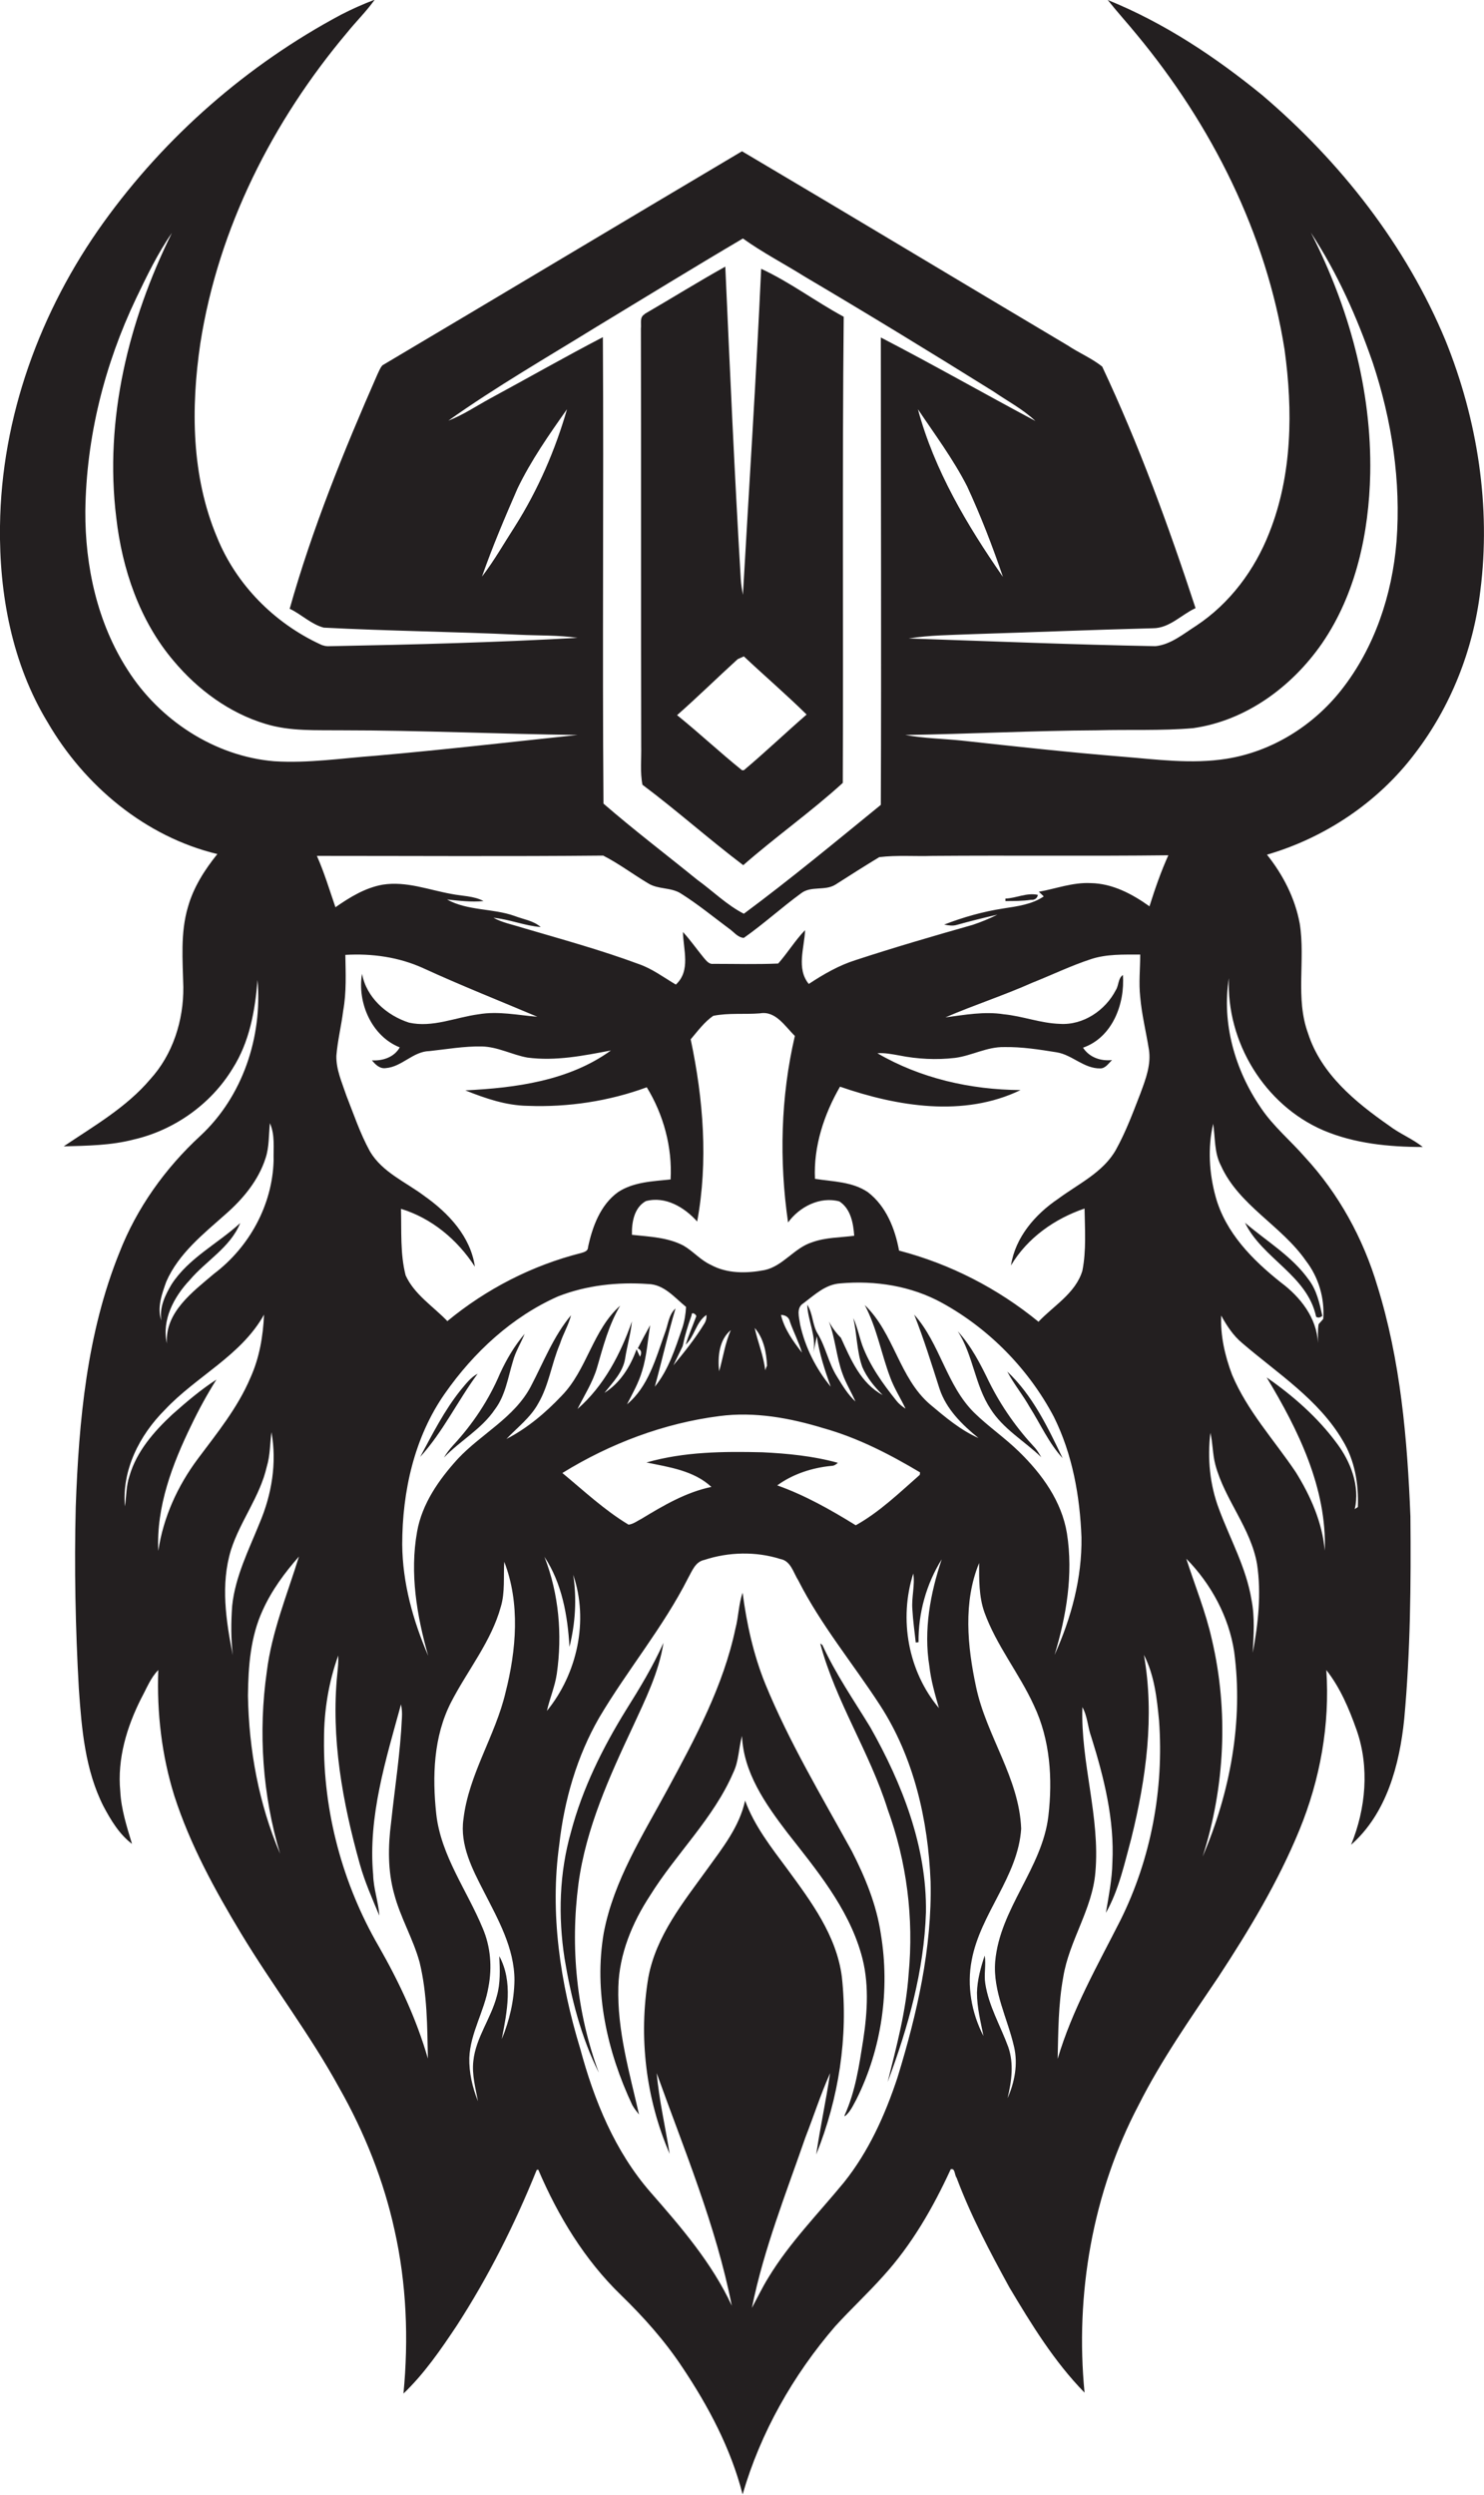
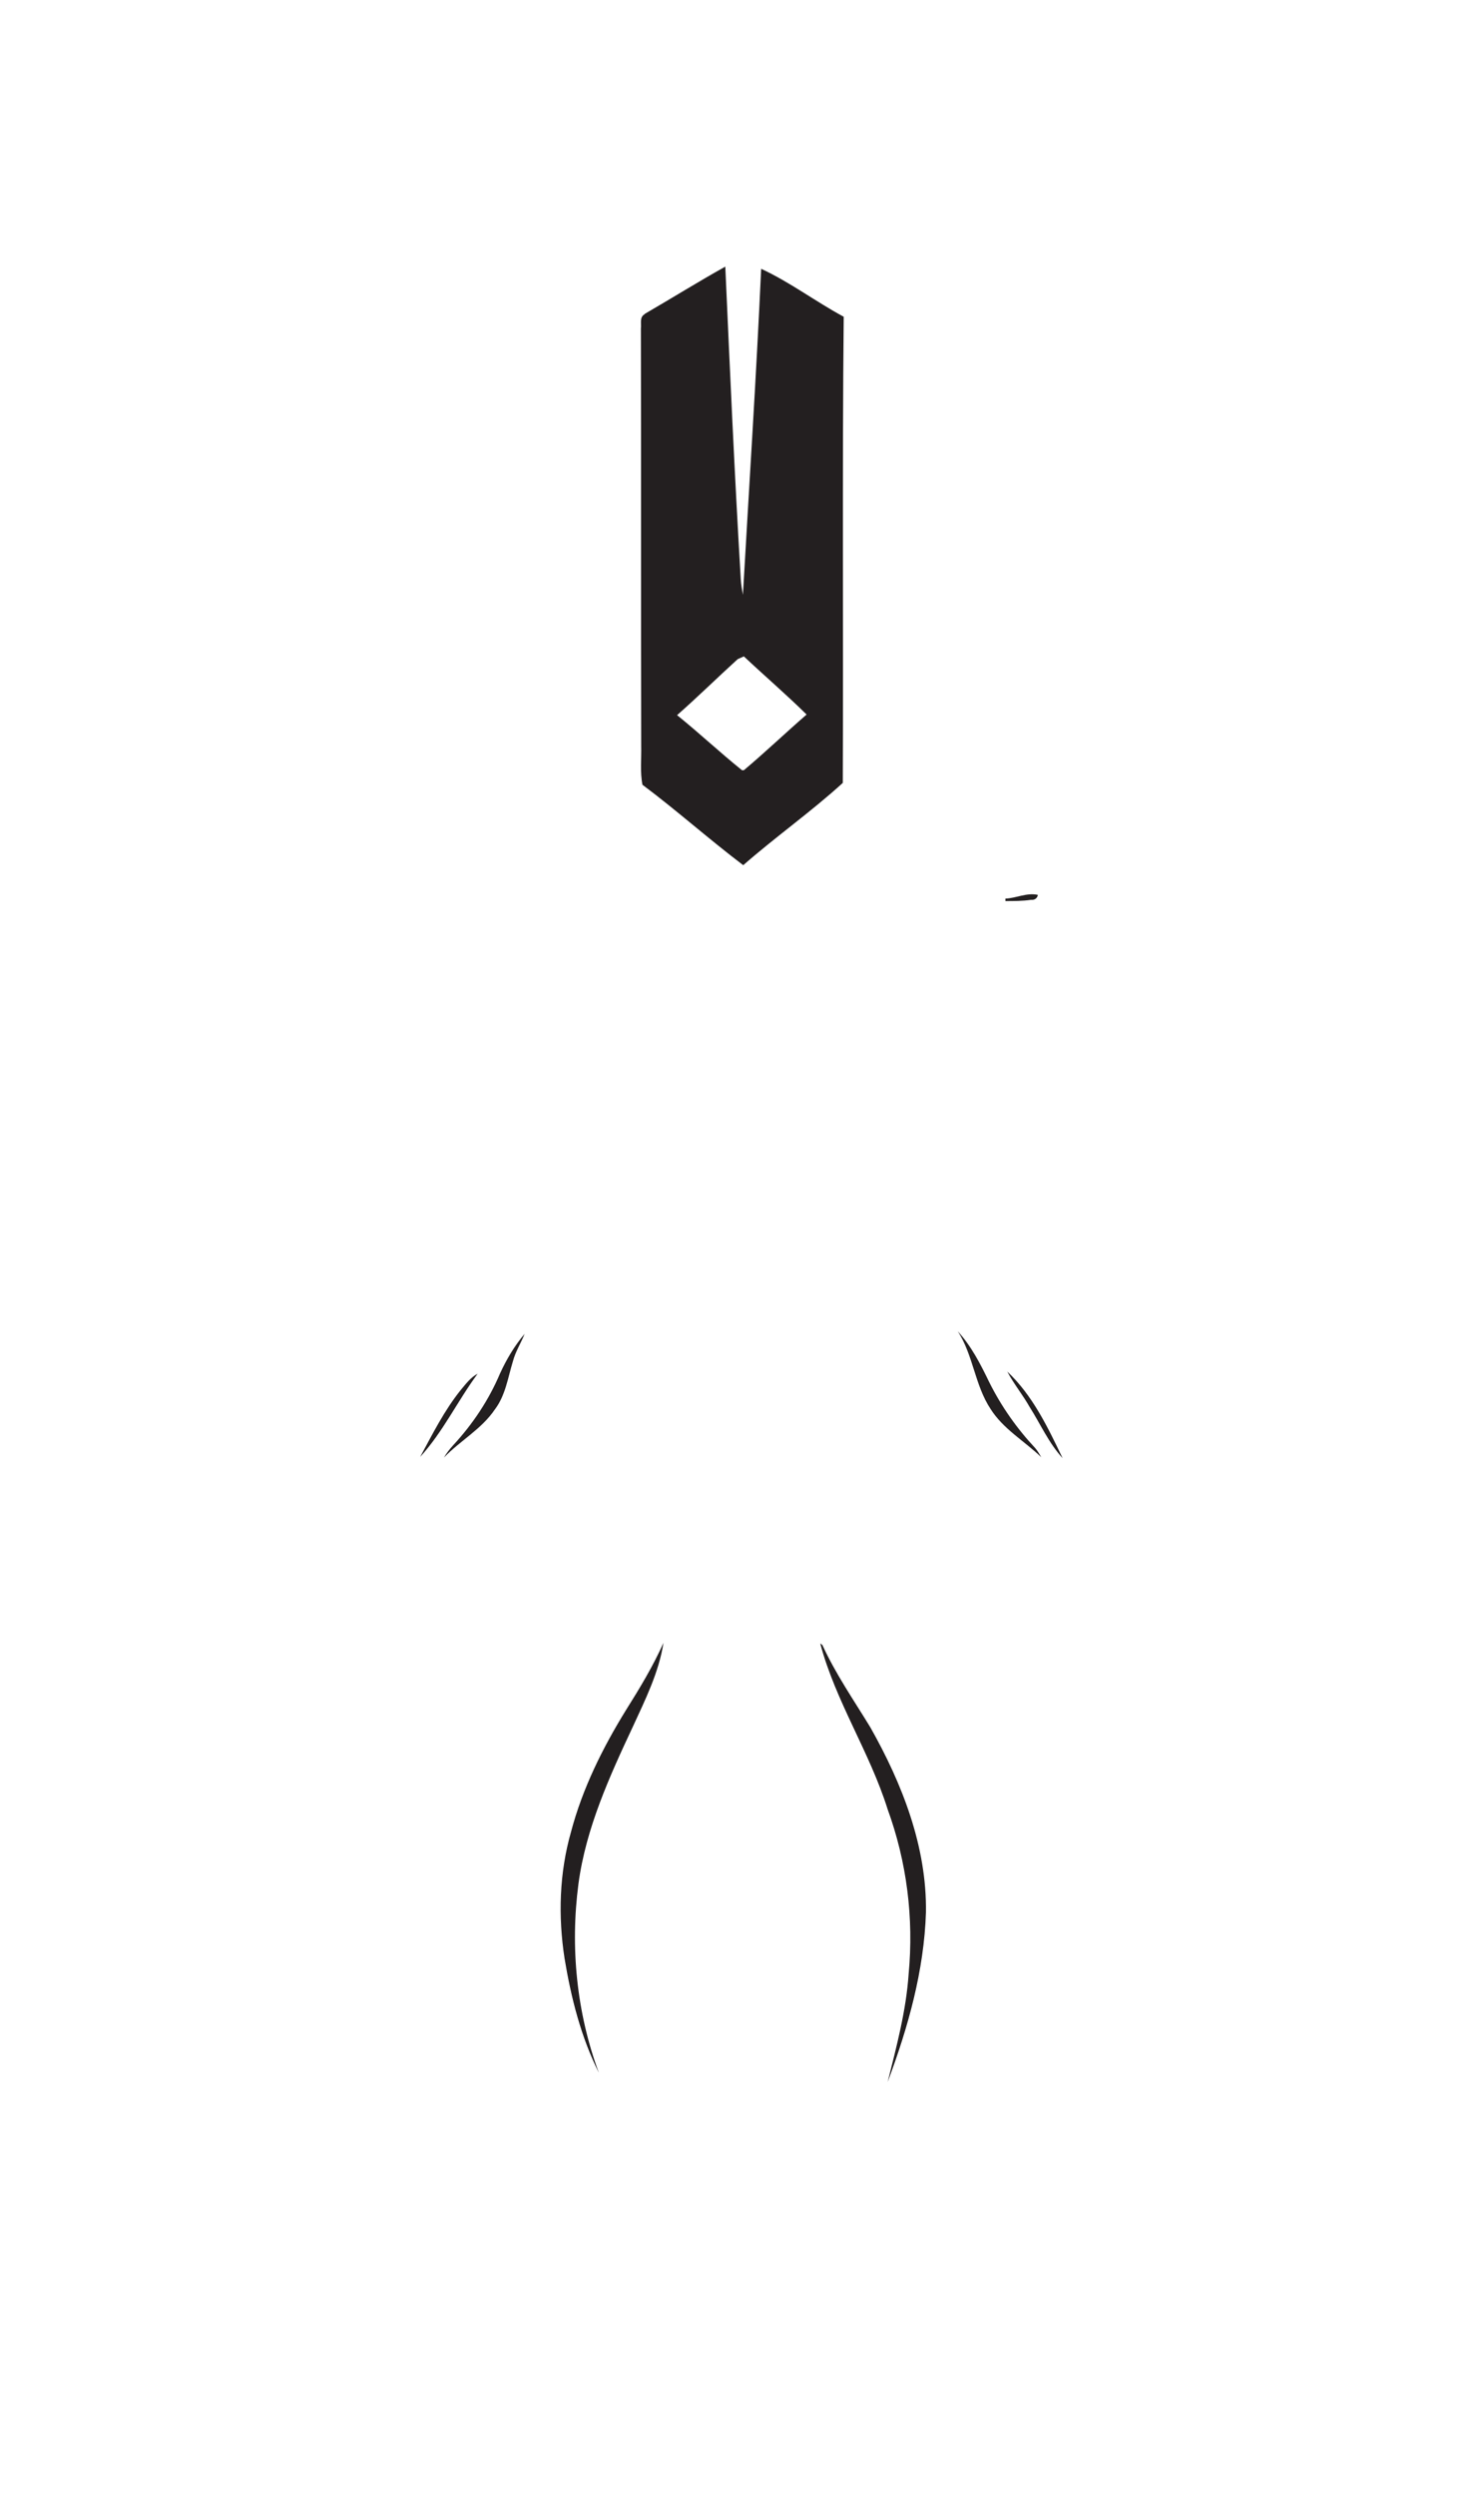
<svg xmlns="http://www.w3.org/2000/svg" version="1.1" id="Layer_1" x="0px" y="0px" viewBox="0 0 480 806.6" enable-background="new 0 0 480 806.6" xml:space="preserve">
  <g>
-     <path fill="#231F20" d="M457.5,243.8c11.7-15.2,19-33.6,21.3-52.7c3.5-27.3-0.9-55.4-11.2-80.9c-12.8-30.9-34-57.9-59.4-79.5   C393.1,18.4,376.6,7.4,358.3,0c3,3.8,6.3,7.4,9.4,11.2c24.2,29.2,41.9,64.3,47.8,101.9c2.7,19.6,2.5,40.3-4.9,59   c-4.7,12.1-12.8,23-23.7,30.2c-4.1,2.6-8.2,6.1-13.2,6.6c-26.6-0.5-53.2-1.6-79.8-2.5c6.9-1.1,13.9-1.1,20.9-1.4   c19.4-0.6,38.7-1.4,58.1-1.9c5.4,0,9.2-4.4,13.8-6.5c-8.7-26.5-18.3-52.8-30.2-78.1c-3.4-2.7-7.5-4.4-11.1-6.8   c-35.2-20.9-70.2-42-105.4-62.8c-38.8,23-77.5,46.2-116.3,69.2c-0.8,0.9-1.2,2.1-1.7,3.1c-10.8,24.6-21,49.7-28.3,75.6   c3.8,1.8,6.9,5,11,6.1c21.1,1.1,42.2,1.3,63.2,2.3c6.3,0.3,12.7,0.1,18.9,1c-26.6,1.5-53.3,2.2-80,2.7c-1.1,0.1-2.2-0.1-3.2-0.6   c-14.9-6.9-27.2-19.3-33.4-34.6c-8.3-19.7-8.5-41.8-5.4-62.7c5.8-37.2,23.4-71.9,47.5-100.5c2.9-3.6,6.2-6.8,8.9-10.6   c-3.7,1.4-7.3,3-10.8,4.8C80,20.9,53.5,44.1,33.5,71.9C13,100.4,0.4,134.9,0,170.1c-0.3,21.9,3.9,44.5,15.4,63.4   c11.9,20.5,31.6,37,54.9,42.6c-4.1,5.1-7.7,10.7-9.5,17.1c-2.5,8.4-1.7,17.3-1.5,25.9c0.1,10.8-3.4,21.8-10.7,29.8   c-7.7,9.1-18.2,15.1-28,21.7c7.6-0.2,15.3-0.3,22.6-2.2c13.1-3,25-11.4,32-22.9c5.5-8.6,7.3-18.7,8.1-28.7   c1.6,18.4-4.8,37.7-18.5,50.4c-11.4,10.5-20.6,23.4-26.2,37.8c-10.5,26-13.1,54.3-14.1,82.1c-0.5,19.6-0.1,39.3,1,58.8   c0.9,12.9,2,26.3,8,38.1c2.4,4.5,5.1,9,9.2,12.1c-1.7-5.6-3.5-11.2-3.8-17c-1-10.5,2.1-20.8,6.8-30.1c1.7-3.1,3-6.6,5.5-9.1   c-0.5,13.8,1.1,27.6,5.2,40.7c5.1,15.8,13.1,30.4,21.6,44.5c10.2,16.9,22.3,32.6,31.8,50c8.1,14.3,14.3,29.8,17.8,45.8   c3.9,17.3,4.6,35.3,2.9,52.9c6.7-6.4,12-14.1,17.2-21.9c10.3-15.9,18.8-32.8,25.9-50.4c0.1,0,0.4-0.1,0.5-0.1   c6.4,15,15,29.2,26.8,40.6c7.3,7.1,14.1,14.7,19.8,23.3c8.5,12.7,15.7,26.3,19.5,41.1c5.8-20,16.3-38.5,29.9-54.3   c5.1-5.6,10.6-10.7,15.6-16.3c9.2-10.1,16.1-22.1,21.8-34.5c1.5-0.5,1.2,1.9,1.9,2.7c4.6,12.3,10.8,24,17.1,35.5   c7.1,11.9,14.5,24,24.3,34c-3.1-31.8,2.6-64.7,17.5-93c7.3-14.5,16.7-27.9,25.8-41.4c9.9-15.1,19.3-30.7,26.2-47.5   c6.7-16.3,9.9-34.1,8.7-51.7c4.5,5.7,7.4,12.6,9.8,19.4c4.2,12,3,25.4-1.8,37.1c11.5-10.1,15.7-25.9,17.2-40.7   c2-21.8,2.2-43.6,2-65.5c-1-25.1-3.2-50.4-10.7-74.5c-4.6-15.4-12.5-29.8-23.4-41.6c-4.7-5.4-10.3-10-14.3-16   c-8.3-12.1-12.7-27.3-10.3-41.9c-0.9,20.6,11.5,41,30.5,49.2c10.1,4.3,21.3,5.4,32.2,5.4c-3.4-2.7-7.5-4.3-10.9-6.9   c-10.9-7.6-22-16.7-26.2-29.8c-4.2-11.4-0.8-23.7-2.7-35.5c-1.5-8.2-5.4-15.8-10.6-22.3C428.4,270.9,445.6,259.5,457.5,243.8z    M296.9,132.3c5.5,8.2,11.4,16.1,15.9,24.9c4.4,9.5,8.2,19.3,11.6,29.3C312.8,169.8,302.2,152,296.9,132.3z M166.6,170.1   c-3.5,5.4-6.7,11.1-10.7,16.3c3.4-9.7,7.4-19.1,11.5-28.5c4.4-9.1,10.2-17.4,16-25.6C179.6,145.5,174,158.4,166.6,170.1z    M158.4,128.9c-4.4,2.4-8.7,5.3-13.4,7.1c15.5-11,32-20.5,48.2-30.5c15.7-9.5,31.3-19.1,47.1-28.4c6.4,4.6,13.4,8.2,20.1,12.4   c20.5,12.1,40.8,24.5,61,37.1c4.5,3.1,9.5,5.7,13.5,9.5c-16.7-8.9-33.2-18.3-50-27c0,50.4,0.2,100.8,0,151.1   c-14.6,11.9-29.2,24-44.3,35.2c-5.5-2.8-10.1-7.4-15.1-11c-10.1-8.2-20.5-16.1-30.3-24.6c-0.4-50.2,0.1-100.6-0.2-150.8   C182.7,115.4,170.6,122.3,158.4,128.9z M41.3,216.6c-9.8-15.2-13.8-33.5-13.7-51.4c0.3-23.8,6.2-47.3,16.4-68.7   c3.5-7.3,7-14.6,11.6-21.2c-14,28.3-21.9,60.3-18,92c1.9,16.7,7.6,33.5,18.6,46.4c7.8,9.3,18,16.8,29.6,20.3c8.1,2.5,16.6,2,25,2.1   c25.3,0,50.6,1.2,76,1.5c-21.7,2.3-43.4,4.8-65.1,6.7c-11,0.8-21.9,2.5-33,1.8C69.4,244.5,51.6,232.8,41.3,216.6z M53.8,414.3   c4-9.1,12-15.4,19.2-21.8c5.6-4.9,10.6-10.9,12.9-18.1c1.2-3.6,1-7.5,1.4-11.3c1.7,3.8,1.1,8.1,1.2,12.1   c-0.4,14.4-7.9,28-19.3,36.6c-6.8,5.8-15.9,12.4-15.2,22.5c-1.8-7.5,2.3-15.1,7.3-20.4c5.3-6.3,13.2-10.6,16.4-18.5   c-7.3,6.7-16.7,11.3-22.2,19.8c-2.1,3.5-4,7.5-3.3,11.7C50.7,422.8,52.4,418.2,53.8,414.3z M51.2,501.4   c-0.7-14.4,4.6-28.2,10.8-40.9c2.4-5,5.1-9.9,8-14.5c-5.1,3.3-9.8,7.3-14.3,11.3c-5.9,5.5-11.5,11.9-13.8,19.8   c-1.1,3.2-1,6.6-1.5,9.9c-1-11.8,4.7-23,12.9-31.2C63.5,444.9,78,438.3,85.4,425c-0.3,7-1.5,14-4.4,20.4   c-4.1,9.7-10.8,17.9-17,26.2C57.5,480.3,52.8,490.5,51.2,501.4z M75.3,535.1c-2.2-11.1-4-22.9-0.6-34c3-9.4,9.4-17.3,11.6-27   c1.1-3.6,1-7.4,1.5-11.1c1.8,9.9,0.1,20.1-3.8,29.3c-3.5,8.7-7.9,17.3-8.9,26.8C74.7,524.5,74.7,529.9,75.3,535.1z M90.6,599.3   c-6.9-16.1-10.1-33.7-10.4-51.1c0.1-9.4,0.8-19.1,4.8-27.7c2.9-6.4,7.1-12.1,11.7-17.3c-3.8,12.3-8.8,24.3-10.4,37.2   C83.5,560,84.9,580.3,90.6,599.3z M122.6,629.4c-11.8-20.3-18.1-43.7-17.8-67.2c0-9.2,1.5-18.4,4.6-27c0.1,2-0.1,4-0.3,5.9   c-2.1,20.8,1.7,41.6,7.3,61.6c1.6,5.7,4,11.1,6.3,16.6c-0.3-4.5-1.9-8.7-2-13.2c-1.7-18.9,4.1-37.2,9-55.1c0.3,1.4,0.4,2.8,0.3,4.3   c-0.5,11.3-2.3,22.6-3.5,33.9c-1,7.7-1.1,15.6,1,23.1c2,7.6,6.1,14.4,8.2,22c2.5,10.2,2.5,20.8,2.7,31.2   C134.7,652.7,129.1,640.8,122.6,629.4z M111.7,308.7c8.6-0.5,17.3,0.7,25.2,4.3c12.2,5.6,24.6,10.5,36.9,15.7   c-6.3-0.5-12.6-1.9-19-0.8c-7.5,1-14.9,4.4-22.5,2.7c-7.2-2.3-13.8-8.1-15.2-15.8c-1.6,9.3,3.1,20.2,12.2,23.8   c-1.8,3.2-5.5,4.4-9,4.2c1.1,1.3,2.5,2.8,4.5,2.5c5.2-0.4,8.8-5.4,14.1-5.5c5.6-0.6,11.2-1.6,16.9-1.5c5.2,0.1,9.8,2.7,14.8,3.6   c9.1,1.2,18.1-0.6,27-2.3c-13.5,9.8-30.8,12.1-47.1,12.9c6.5,2.6,13.2,4.9,20.2,5c13,0.5,26.3-1.5,38.5-6   c5.4,8.8,8.3,19.4,7.7,29.8c-5.8,0.6-12,0.8-17,4.1c-5.7,4.1-8.3,11.2-9.7,17.8c0,1.3-1.3,1.6-2.3,1.9c-15.8,4-30.6,11.6-43.2,22   c-4.6-4.8-10.7-8.6-13.5-14.8c-1.8-7-1.3-14.4-1.5-21.5c9.9,3,18.3,10,23.9,18.7c-1.4-9.8-8.6-17.4-16.4-22.9   c-6-4.5-13.5-7.6-17.5-14.3c-3.2-5.8-5.3-12.1-7.7-18.2c-1.4-4.2-3.3-8.3-3.2-12.8c0.4-4.9,1.6-9.7,2.2-14.5   C112.1,320.7,111.8,314.6,111.7,308.7z M223.4,336c2.3-2.7,4.4-5.6,7.3-7.6c5-1,10.1-0.4,15.1-0.8c5.1-0.9,8.1,4.2,11.3,7.3   c-4.6,19.7-5.1,40.3-2.2,60.3c3.7-5.1,10.4-8.5,16.6-6.8c3.7,2.4,4.5,7.1,4.8,11.1c-4.5,0.6-9.2,0.5-13.6,2.1   c-5.8,1.8-9.4,7.7-15.4,9c-5.8,1.1-12.1,1.2-17.4-1.7c-3.3-1.5-5.7-4.4-8.8-6.2c-5.1-2.7-11.1-2.9-16.7-3.5   c-0.1-4,0.7-8.8,4.5-10.9c6.3-1.7,12.5,2,16.6,6.6C229.1,375.5,227.5,355.3,223.4,336z M283.8,340.5c2.3-0.2,4.7,0.3,7,0.7   c6,1.2,12.1,1.5,18.1,0.8c5.4-0.7,10.3-3.6,15.9-3.5c5.7-0.1,11.4,0.8,17,1.7c5,0.8,8.8,5.3,14.1,5.2c1.7,0,2.7-1.7,3.8-2.7   c-3.6,0.4-7.3-0.8-9.4-4c9.5-3.3,13.6-14.2,12.9-23.5c-1.6,1.1-1.3,3.4-2.3,4.9c-3.4,6.6-10.6,11.4-18.1,10.9   c-6.2-0.2-12-2.5-18.1-3.1c-6.3-1-12.7,0.2-18.9,1c9.3-4,18.9-7.1,28.1-11.2c6.3-2.5,12.5-5.5,18.9-7.6c5.1-1.7,10.6-1.5,16-1.5   c0,4.6-0.5,9.1,0,13.7c0.5,5.7,1.9,11.3,2.8,16.9c0.8,4.9-1,9.6-2.7,14.2c-2.4,6.2-4.7,12.4-7.9,18.2c-4.1,7.4-12.2,11.1-18.8,16   c-7.4,5-13.8,12.4-15.2,21.5c5.3-8.9,14.1-15.1,23.8-18.4c0.1,6.7,0.6,13.5-0.7,20.1c-2.2,7.3-9.3,11.3-14.2,16.5   c-13.2-10.8-28.6-18.7-45.1-23c-1.3-7.1-4.2-14.4-10.1-18.9c-5-3.4-11.3-3.4-17.1-4.3c-0.5-10.4,2.9-20.8,8.1-29.8   c18.5,6.4,40,10,58.4,1.1C313.9,352.3,297.7,348.6,283.8,340.5z M246.6,469.5c-12.5-0.3-25.3-0.2-37.5,3.3c7.3,1.5,15.3,2.6,21,7.9   c-8.2,1.7-15.5,6-22.6,10.3c-1.4,0.7-2.6,1.7-4.2,1.9c-7.8-4.7-14.4-10.9-21.4-16.7c15.4-9.5,32.8-16.1,50.8-18.4   c11.3-1.5,22.8,0.6,33.6,3.9c11.1,3.1,21.4,8.4,31.3,14.3c0,0.2-0.1,0.6-0.1,0.8c-6.6,5.8-13,12-20.7,16.3   c-8.1-5-16.4-9.7-25.4-12.9c5.1-3.7,11.3-5.7,17.5-6.3c0.8,0,1.5-0.4,2.1-1C263,470.7,254.8,469.9,246.6,469.5z M228.5,425.1   c0.1,1.1-0.2,2.1-0.8,3c-2.9,4.7-6.4,9.1-9.9,13.3c1-2.1,2-4.1,3-6.2c0.7-3.4,1.7-6.7,2.9-10c-0.1-1.5,2,0,1.4,0.6   c-1.1,3-2.4,5.9-3.3,8.9C224.7,432,225.1,427.4,228.5,425.1z M236.4,430c-1.9,4.2-2.5,8.9-3.8,13.3   C232.1,438.6,232.6,433.1,236.4,430z M244.1,429.3c2.9,3.3,3.8,7.9,4,12.2c-0.2,0.4-0.5,1.1-0.6,1.5   C247,438.3,245.1,433.9,244.1,429.3z M252.6,425.1c1.4,0,2.6,0.7,2.9,2.2c1.2,3.4,2.9,6.6,3.9,10   C256.6,433.7,253.7,429.7,252.6,425.1z M156.5,611.5c4.6,9,9.9,18.3,9.9,28.7c-0.1,6.5-1.6,13-4.1,19c1.7-8.8,3.7-18.5-0.8-26.8   c0.2,4.3,0.4,8.7-0.8,12.9c-1.9,7.3-6.8,13.4-7.6,21c-0.5,4.4,0.7,8.7,1.5,13c-1.8-4.5-2.9-9.2-2.8-14c0.3-8.1,4.9-15.1,6.2-23   c1.2-6.3,0.7-13-1.9-19c-5.1-12.3-13.5-23.4-15-36.9c-1.3-12.1-0.9-25,4.8-36.1c5.3-10.3,13-19.6,16.1-30.9   c1.4-4.7,0.8-9.7,1.1-14.5c5.2,13.4,3.9,28.6,0.4,42.3c-3.3,14-11.9,26.4-13.6,40.9C148.7,596.5,152.8,604.3,156.5,611.5z    M163.8,465.2c3.5-3.7,7.8-6.9,10.3-11.5c3.5-6,4.3-12.9,7-19.2c1-3.2,2.8-6.1,3.6-9.3c-5.7,6.8-8.9,15.2-13,23   c-5.3,10.1-16,15.3-23.6,23.4c-6.1,6.7-11.6,14.5-13.2,23.6c-2.4,13.4-0.1,27.1,3.6,40.1c-4.9-11.4-8.3-23.5-8.4-36   c0-17.1,3.9-34.7,13.8-48.8c9.3-13.3,21.7-24.8,36.6-31.4c9.2-3.6,19.3-4.7,29.1-4c5.2,0.1,8.6,4.4,12.3,7.4   c-0.1,2.3-0.5,4.6-1.2,6.8c-2.3,6.6-4.4,13.5-8.9,19c2.3-8.4,4.2-16.9,6.7-25.3c-2.3,2.1-2.4,5.4-3.5,8.1   c-2.9,8.1-5.3,17.2-12.2,22.9c1.8-3.5,3.8-7,4.9-10.8c1.5-4.8,1.8-9.9,2.6-14.8c-1.4,2.5-2.7,5-4,7.5c1.1,0.5,1.4,1.4,0.7,2.7   c-0.4-0.8-0.7-1.6-1.1-2.4c-2,5.6-5.3,10.9-10.4,14.1c2.7-3.4,6-6.7,6.7-11.1c0.6-4,1.8-7.9,2.2-12c-3.7,10.6-9.1,20.9-17.6,28.3   c2.2-4.4,4.9-8.6,6.3-13.3c2-6.9,3.8-13.9,7.5-20.1c-8.9,7.9-10.7,20.7-18.9,29.1C176.5,456.7,170.6,461.7,163.8,465.2z    M176.1,503.3c5.7,8.6,7.5,19,8.1,29.1c1.9-7.6,2.4-15.6,1.2-23.3c5.1,14.8,1.3,32-8.5,44c0.9-4,2.6-7.9,3.2-12   C181.9,528.5,180.8,515.3,176.1,503.3z M290.3,671.6c-4,12.1-9.3,23.9-17.3,33.9c-8.3,10.1-17.6,19.5-24.4,30.7   c-2,3.2-3.6,6.6-5.4,9.9c3.8-18.9,11-36.9,17.3-55.1c2.7-6.9,5-14.1,8-20.8c-1.3,8.8-3.2,17.5-4.5,26.3c7.3-18.1,10.4-38,8.3-57.4   c-1.7-13.3-9.9-24.3-17.6-34.8c-5.2-7-10.7-14-13.7-22.2c-1.8,8.4-7.3,15.3-12.2,22.1c-7.8,10.8-16.6,21.6-19.1,35.1   c-3.2,19.2-0.8,39.2,6.9,57c-1.4-8.7-3.4-17.3-4.2-26.1c8.9,24.8,19.2,49.3,24.3,75.2c-6.4-13.8-16.4-25.4-26.3-36.7   c-11.5-13.2-18.2-29.6-22.7-46.3c-6.5-21.3-9.9-43.9-6.8-66.1c1.6-14.3,5.7-28.5,12.9-41c9.1-15.4,20.7-29.2,28.8-45.2   c1.3-2.3,2.3-5.2,5.2-5.8c7.9-2.6,16.7-2.8,24.6-0.3c3.4,0.6,4.2,4.4,5.8,6.9c7.3,14.4,17.7,26.9,26.4,40.3   c11,16.9,15.6,37.2,16.4,57.1C301.5,629.8,296.6,651.1,290.3,671.6z M300.6,538.6c0.5,4.6,1.8,9.1,3.1,13.6   c-10-11.9-13-28.8-8.3-43.5c0.6,3.8-0.6,7.6-0.3,11.5c0.2,3.6,0.7,7.2,1.1,10.8c0.2,0,0.7-0.1,0.9-0.1c-0.1-9.4,2.5-18.8,7.5-26.8   C300.9,515.1,298.7,527,300.6,538.6z M339.1,587.1c-2,16.9-15.7,29.9-17.2,47c-0.8,9.7,4,18.4,6.1,27.6c1.3,5.6,0.2,11.4-2.1,16.6   c1.3-5.4,2.1-11.2,0.2-16.6c-2.5-6.8-6.3-13.2-7.4-20.4c-0.5-3,0.3-6.1-0.2-9.1c-1.3,3.9-2.4,7.9-2.5,12c0,4.8,1.2,9.4,2.1,14   c-3.9-7.5-5.4-16.3-3.8-24.5c2.8-15.1,15-27,16-42.5c-0.6-16.4-11.3-30.1-14.6-45.9c-2.8-13.1-4.2-27.4,1-40   c0,5.3-0.1,10.8,1.7,15.9c3.9,10.8,11.3,19.8,16,30.1C339.7,562.4,340.5,575.1,339.1,587.1z M345.1,495.7   c-1.7-10.4-8.1-19.2-15.5-26.4c-4.6-4.5-9.9-8.1-14.5-12.6c-9-8.9-11-22.3-19.4-31.7c3.1,7.8,5.6,15.9,8.2,24   c2.2,6.6,7.3,11.6,12.6,15.9c-5.9-2.6-10.8-6.8-15.7-10.9c-10-8.6-11.6-23-21.1-32.1c3.9,7.3,5.3,15.6,8.2,23.3   c1.3,3.6,3.4,6.8,5,10.2c-1.1-0.7-2.1-1.5-2.9-2.5c-4.4-5.5-8.6-11.3-11.1-18c-1-2.9-1.6-5.9-2.9-8.8c1.2,5.2,1.1,10.7,2.9,15.8   c1.5,3.5,4,6.5,6.6,9.1c-7.1-3.8-10.3-11.5-13.5-18.5c-1.6-1.6-2.9-3.4-3.9-5.3c2.1,5.5,2.4,11.4,4.4,16.9c1.1,3.1,2.9,6,4.2,9   c-2.5-2.3-4.2-5.2-6-8.1c-2.7-4.3-3.6-9.5-6.2-13.8c-1.8-2.9-1.5-6.5-3.4-9.4c0.2,5.2,3,10.1,2,15.4c0.4-1.7,0.7-3.5,1.1-5.2   c0.8,5.6,2.6,11,4.5,16.3c-4.8-5.8-8.3-12.8-9.9-20.1c-0.3-2.3-1.4-5.4,1.1-6.9c3.6-2.7,7.1-6.1,11.9-6.4c11.3-1,22.9,0.8,32.9,6.3   c15.3,8.4,28.1,21.5,36.2,36.9c6,12.1,8.4,25.6,8.9,38.9c0.2,13.1-3.3,26.1-8.7,38C344.9,522.5,347.2,509,345.1,495.7z    M362.4,620.8c-7.4,14.6-15.6,28.9-20.3,44.8c0.2-8.8,0.2-17.7,1.8-26.4c1.9-11.8,9.4-21.9,10.4-33.9c1.6-17.9-4.8-35.5-4.2-53.4   c1.7,3,1.7,6.5,2.9,9.7c4.1,13.1,7.5,26.7,6.8,40.5c-0.1,5.5-1.2,10.9-2.1,16.3c4.2-7.4,6-15.9,8.2-24c4.8-19.3,7.6-39.6,4.1-59.4   c3.4,6.6,4.2,14,4.9,21.3C376.5,578.4,372.3,600.9,362.4,620.8z M371.8,293c-5.6-4-12-7.4-19-7.5c-5.8-0.3-11.2,1.8-16.8,2.8   c0.6,0.5,1.1,1,1.6,1.5c-3.8,2.6-8.6,3.2-13.1,3.9c-6.5,1-12.9,2.8-19.1,5.2c1.4,0.3,2.8,0.5,4.1,0.1c4.3-1.2,8.7-2.3,13.1-3.3   c-2.6,1.3-5.3,2.4-8,3.3c-12.7,3.6-25.4,7.3-37.9,11.4c-5.4,1.7-10.4,4.6-15.1,7.7c-4.1-5-1.4-11.7-1.2-17.4   c-3.2,3.3-5.6,7.3-8.7,10.8c-7,0.3-14,0.1-21,0.1c-1.4,0.2-2.3-1.1-3.1-2c-2.3-2.8-4.3-5.7-6.7-8.3c0.1,5.7,2.6,12.5-2.3,17   c-3.9-2.3-7.6-5.1-11.9-6.6c-12.4-4.6-25.2-8.1-37.8-11.8c-3.1-1-6.4-1.6-9.3-3.2c5.2,0.5,10.1,2.6,15.3,3   c-2.4-2.1-5.7-2.5-8.5-3.6c-7.1-2.5-15.1-1.6-21.8-5.3c3.9,0.4,7.9,0.9,11.8,0.5c-3.2-1.7-7-1.6-10.4-2.3c-7.3-1.3-14.6-4.2-22.2-3   c-5.7,1-10.7,4.1-15.3,7.3c-1.9-5.5-3.6-11.2-6-16.6c30.9,0,61.7,0.2,92.6-0.1c5.1,2.6,9.7,6.1,14.6,9c3.2,2,7.4,1.2,10.6,3.3   c5.4,3.4,10.4,7.5,15.5,11.3c1.5,1,2.8,2.9,4.8,3c6.4-4.5,12.2-9.8,18.5-14.4c3.2-2.5,7.7-0.7,11.1-2.8c4.7-3,9.4-6,14.2-8.9   c5.8-0.7,11.6-0.2,17.3-0.4c25.4-0.2,50.8,0.1,76.2-0.2C375.5,281.8,373.6,287.3,371.8,293z M389,600.2c7.2-22.5,8.4-47.1,3-70.1   c-2-9-5.5-17.5-8.3-26.2c8,8.1,13.8,18.8,15.5,30.1C402.2,556.4,397.9,579.5,389,600.2z M405.2,534.3c0.3-5.7,0.7-11.5-0.4-17.1   c-1.7-10.4-6.9-19.6-10.5-29.3c-3-7.9-3.8-16.4-2.8-24.7c0.8,3.4,0.7,6.9,1.6,10.3c3,11.3,11.5,20.5,13.5,32.2   C408,515.1,407,524.8,405.2,534.3z M439.2,487.2c-0.3,0.2-0.8,0.5-1,0.7c1.7-7.5-1.3-15.3-5.8-21.3c-6.2-8.4-14.2-15.4-22.7-21.3   c10.2,16.9,19.5,35.8,18.8,56c-0.8-9.1-4.6-17.7-9.4-25.4c-7-10.4-15.7-19.8-20.6-31.5c-2.3-6.1-3.8-12.6-3.5-19.1   c1.8,3.3,3.9,6.5,6.8,8.9c11.4,9.8,24.7,18.2,32.5,31.5C438.2,472.1,439.5,479.8,439.2,487.2z M422.4,407.6   c4.1,5.3,6.1,12.1,5.6,18.8c-0.4,0.4-1.1,1.3-1.5,1.7c-0.3,2-0.2,4-0.2,6.1c-0.4-8.2-5.7-14.9-12-19.6   c-9.2-7.3-17.9-16.1-21.1-27.7c-2.1-7.6-2.6-15.9-0.8-23.6c0.7,4.5,0.3,9.3,2.5,13.5C400.7,389.7,414.5,396.2,422.4,407.6z    M396.7,245.3c-11.3,1.8-22.6,0.2-33.9-0.7c-17.3-1.4-34.6-3.3-51.9-5.2c-6-0.6-12.1-0.7-18.1-1.8c20.7-0.3,41.3-1.4,62-1.5   c10.4-0.3,20.8,0.2,31.1-0.7c17.1-2.4,32-13.4,41.7-27.4c11-16,15.2-35.8,15.6-54.9c0.5-27-6.9-53.9-19.2-77.9   c8.6,13.1,15,27.5,20.1,42.3c6.1,18.5,9.1,38.1,7.6,57.6c-1.4,17.2-7.1,34.3-17.8,47.9C424.7,234.7,411.3,243,396.7,245.3z" />
    <path fill="#231F20" d="M325.2,290.5l0,0.8c2.8,0,5.5,0,8.3-0.4c1.2,0.1,2-0.5,2.2-1.6C332.1,288.5,328.6,290.4,325.2,290.5z" />
-     <path fill="#231F20" d="M425.7,425.7c0.7,0.4,1.3,0.3,2-0.3c-0.9-4.1-1.8-8.3-4.4-11.7c-5.4-7.6-13.6-12.4-20.6-18.4   C408.3,406.9,422.9,412.3,425.7,425.7z" />
    <path fill="#231F20" d="M320,446.9c-2.8-5.8-5.8-11.7-10.2-16.5c5,7.7,5.5,17.4,10.6,25.1c4.1,6.5,11,10.4,16.4,15.6   c-0.6-1-1.2-2.1-2-3C328.9,461.8,323.9,454.7,320,446.9z" />
    <path fill="#231F20" d="M146.6,467.2c-1.1,1.2-2.2,2.6-3,4c5.3-5.5,12.2-9.2,16.5-15.6c3.4-4.5,4.2-10.3,5.8-15.5   c0.8-3.1,2.6-5.9,3.8-8.9c-3.3,3.9-5.9,8.3-8,12.9C158.1,452.6,152.9,460.4,146.6,467.2z" />
    <path fill="#231F20" d="M325.8,443.4c2.1,4,5,7.5,7.2,11.4c3.5,5.5,6.2,11.7,10.7,16.6C338.9,461.4,334,451.1,325.8,443.4z" />
    <path fill="#231F20" d="M149,449.4c-5.3,6.6-9.1,14.2-13.1,21.6c7.4-8.1,12.1-18.1,18.6-26.9C152.2,445.3,150.6,447.5,149,449.4z" />
-     <path fill="#231F20" d="M275.5,598.4c-9.8-17.8-20.3-35.3-28-54.1c-3.8-9.4-6-19.4-7.3-29.4c-1.3,3.7-1.3,7.7-2.3,11.5   c-3.9,18.6-13,35.5-22,52.1c-8,14.8-17.4,29.5-20.6,46.3c-3.3,19,1.1,38.5,9.2,55.7c0.6,1.1,1.4,2.1,2.2,3.1   c-3.1-13.6-7.1-27.2-6.7-41.3c0.3-10.6,4.5-20.7,10.2-29.4c8.5-13.7,20.6-25,27-39.9c1.8-3.7,1.7-7.9,2.8-11.8   c0.5,11.9,7.6,22,14.6,31.2c9.4,12,19.6,24.2,23.9,39.1c2.7,9.1,2.1,18.8,0.7,28c-1.3,8.2-2.5,16.6-6,24.3v0.4   c1.8-1.4,2.7-3.5,3.8-5.5c8.2-16.4,10.9-35.4,7.9-53.5C283.5,615.7,279.8,606.8,275.5,598.4z" />
    <path fill="#231F20" d="M187.1,609c2.4-17.9,10-34.6,17.6-50.8c4-8.7,8.4-17.5,9.9-27.1c-3.4,7.6-7.7,14.7-12.1,21.7   c-7.6,12.3-14.1,25.4-17.8,39.4c-3.8,13.3-4.2,27.3-2.1,40.9c2.1,12.7,5.3,25.4,11.1,37C186.5,650.7,184.4,629.5,187.1,609z" />
    <path fill="#231F20" d="M266,531.8c-0.2-0.1-0.5-0.4-0.7-0.5c5,18.8,16,35.1,21.8,53.6c6.2,17,8.5,35.2,6.8,53.2   c-0.8,11.9-3.9,23.4-6.8,35c6.6-17.6,11.8-36,12.4-54.9c0.3-21.2-7.7-41.6-18-59.8C276.2,549.7,270.3,541.2,266,531.8z" />
    <path fill="#231F20" d="M207.4,241.2c0.1,4.2-0.4,8.4,0.4,12.5c11.1,8.3,21.5,17.6,32.6,26c10.5-9.2,22-17.3,32.2-26.6   c0.2-50.2-0.2-100.5,0.3-150.7c-9.1-4.9-17.4-11.2-26.7-15.5c-1.6,35.2-3.9,70.3-5.9,105.4c-0.3-1.7-0.6-3.4-0.7-5.1   c-2-33.6-3.5-67.3-5-101c-8.8,4.9-17.3,10.2-26.1,15.3l0,0.1c-1.7,0.9-1,3-1.2,4.6C207.4,151.2,207.3,196.2,207.4,241.2z    M238.6,213.1c0.5-0.2,1.5-0.7,2-0.9c6.7,6.3,13.7,12.3,20.3,18.8c-6.8,5.9-13.4,12.2-20.3,18l-0.6,0c-7.1-5.7-13.8-12-21-17.8   C225.7,225.3,232,219.1,238.6,213.1z" />
  </g>
</svg>